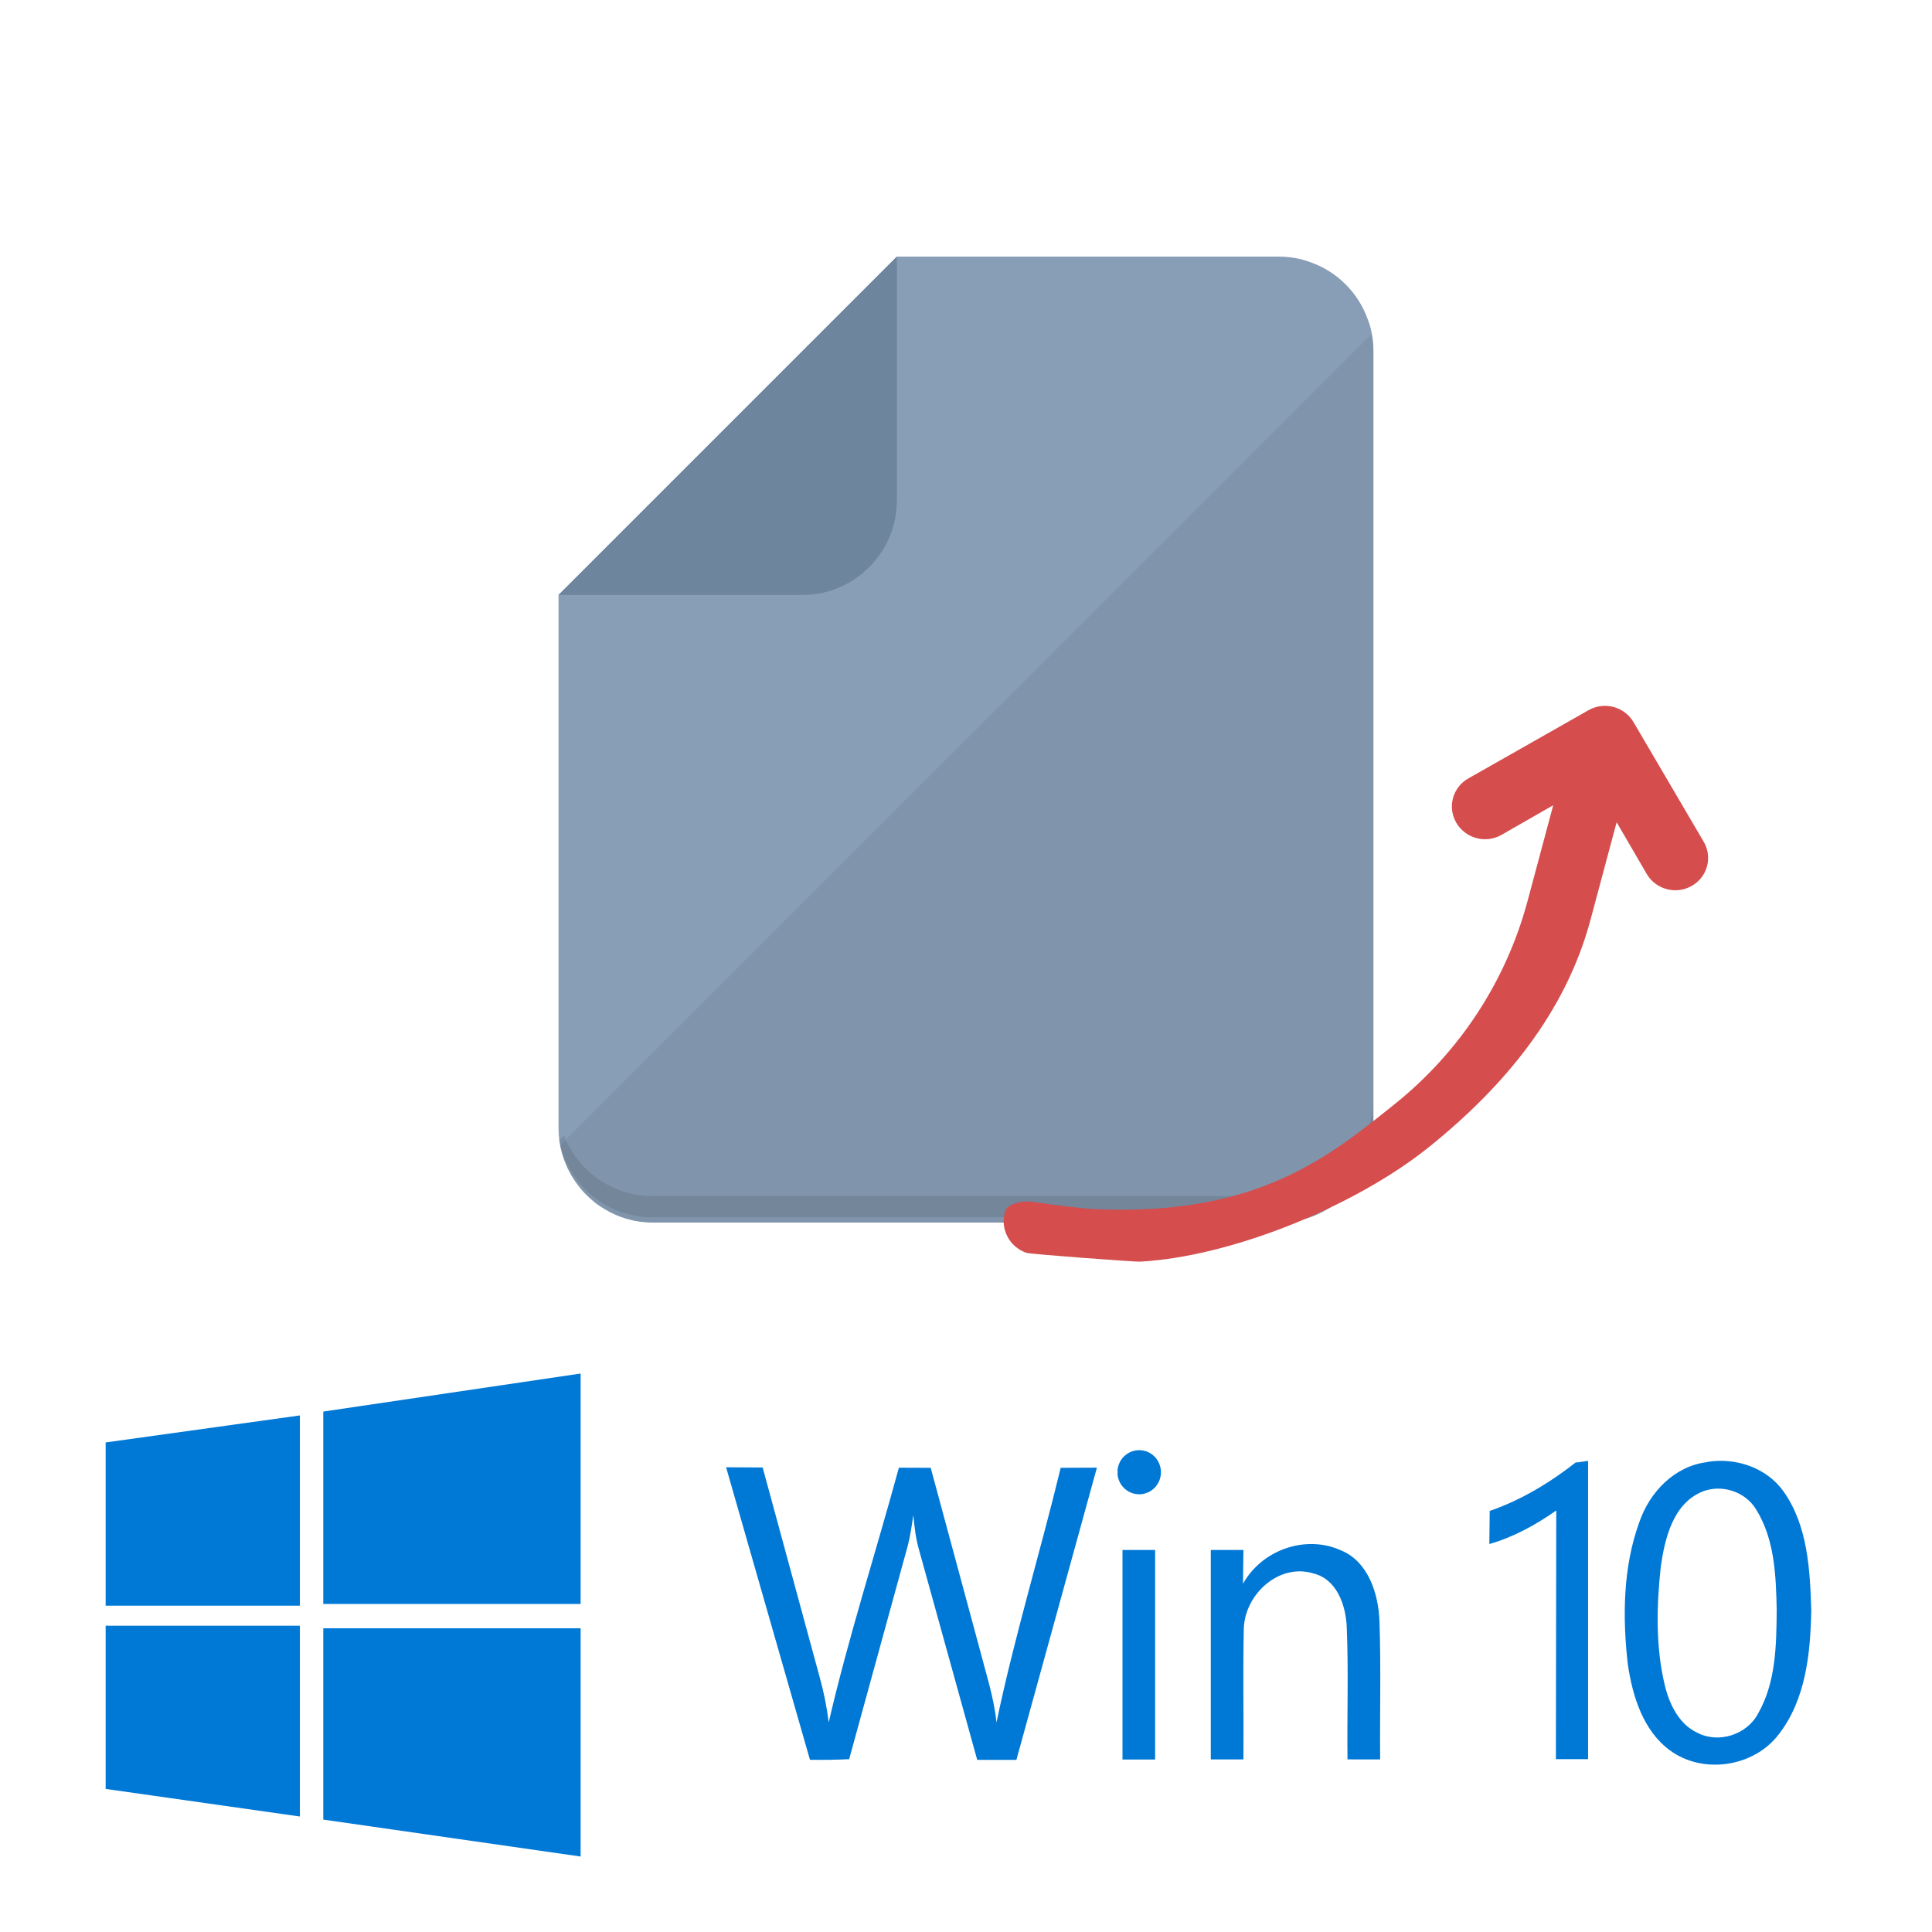
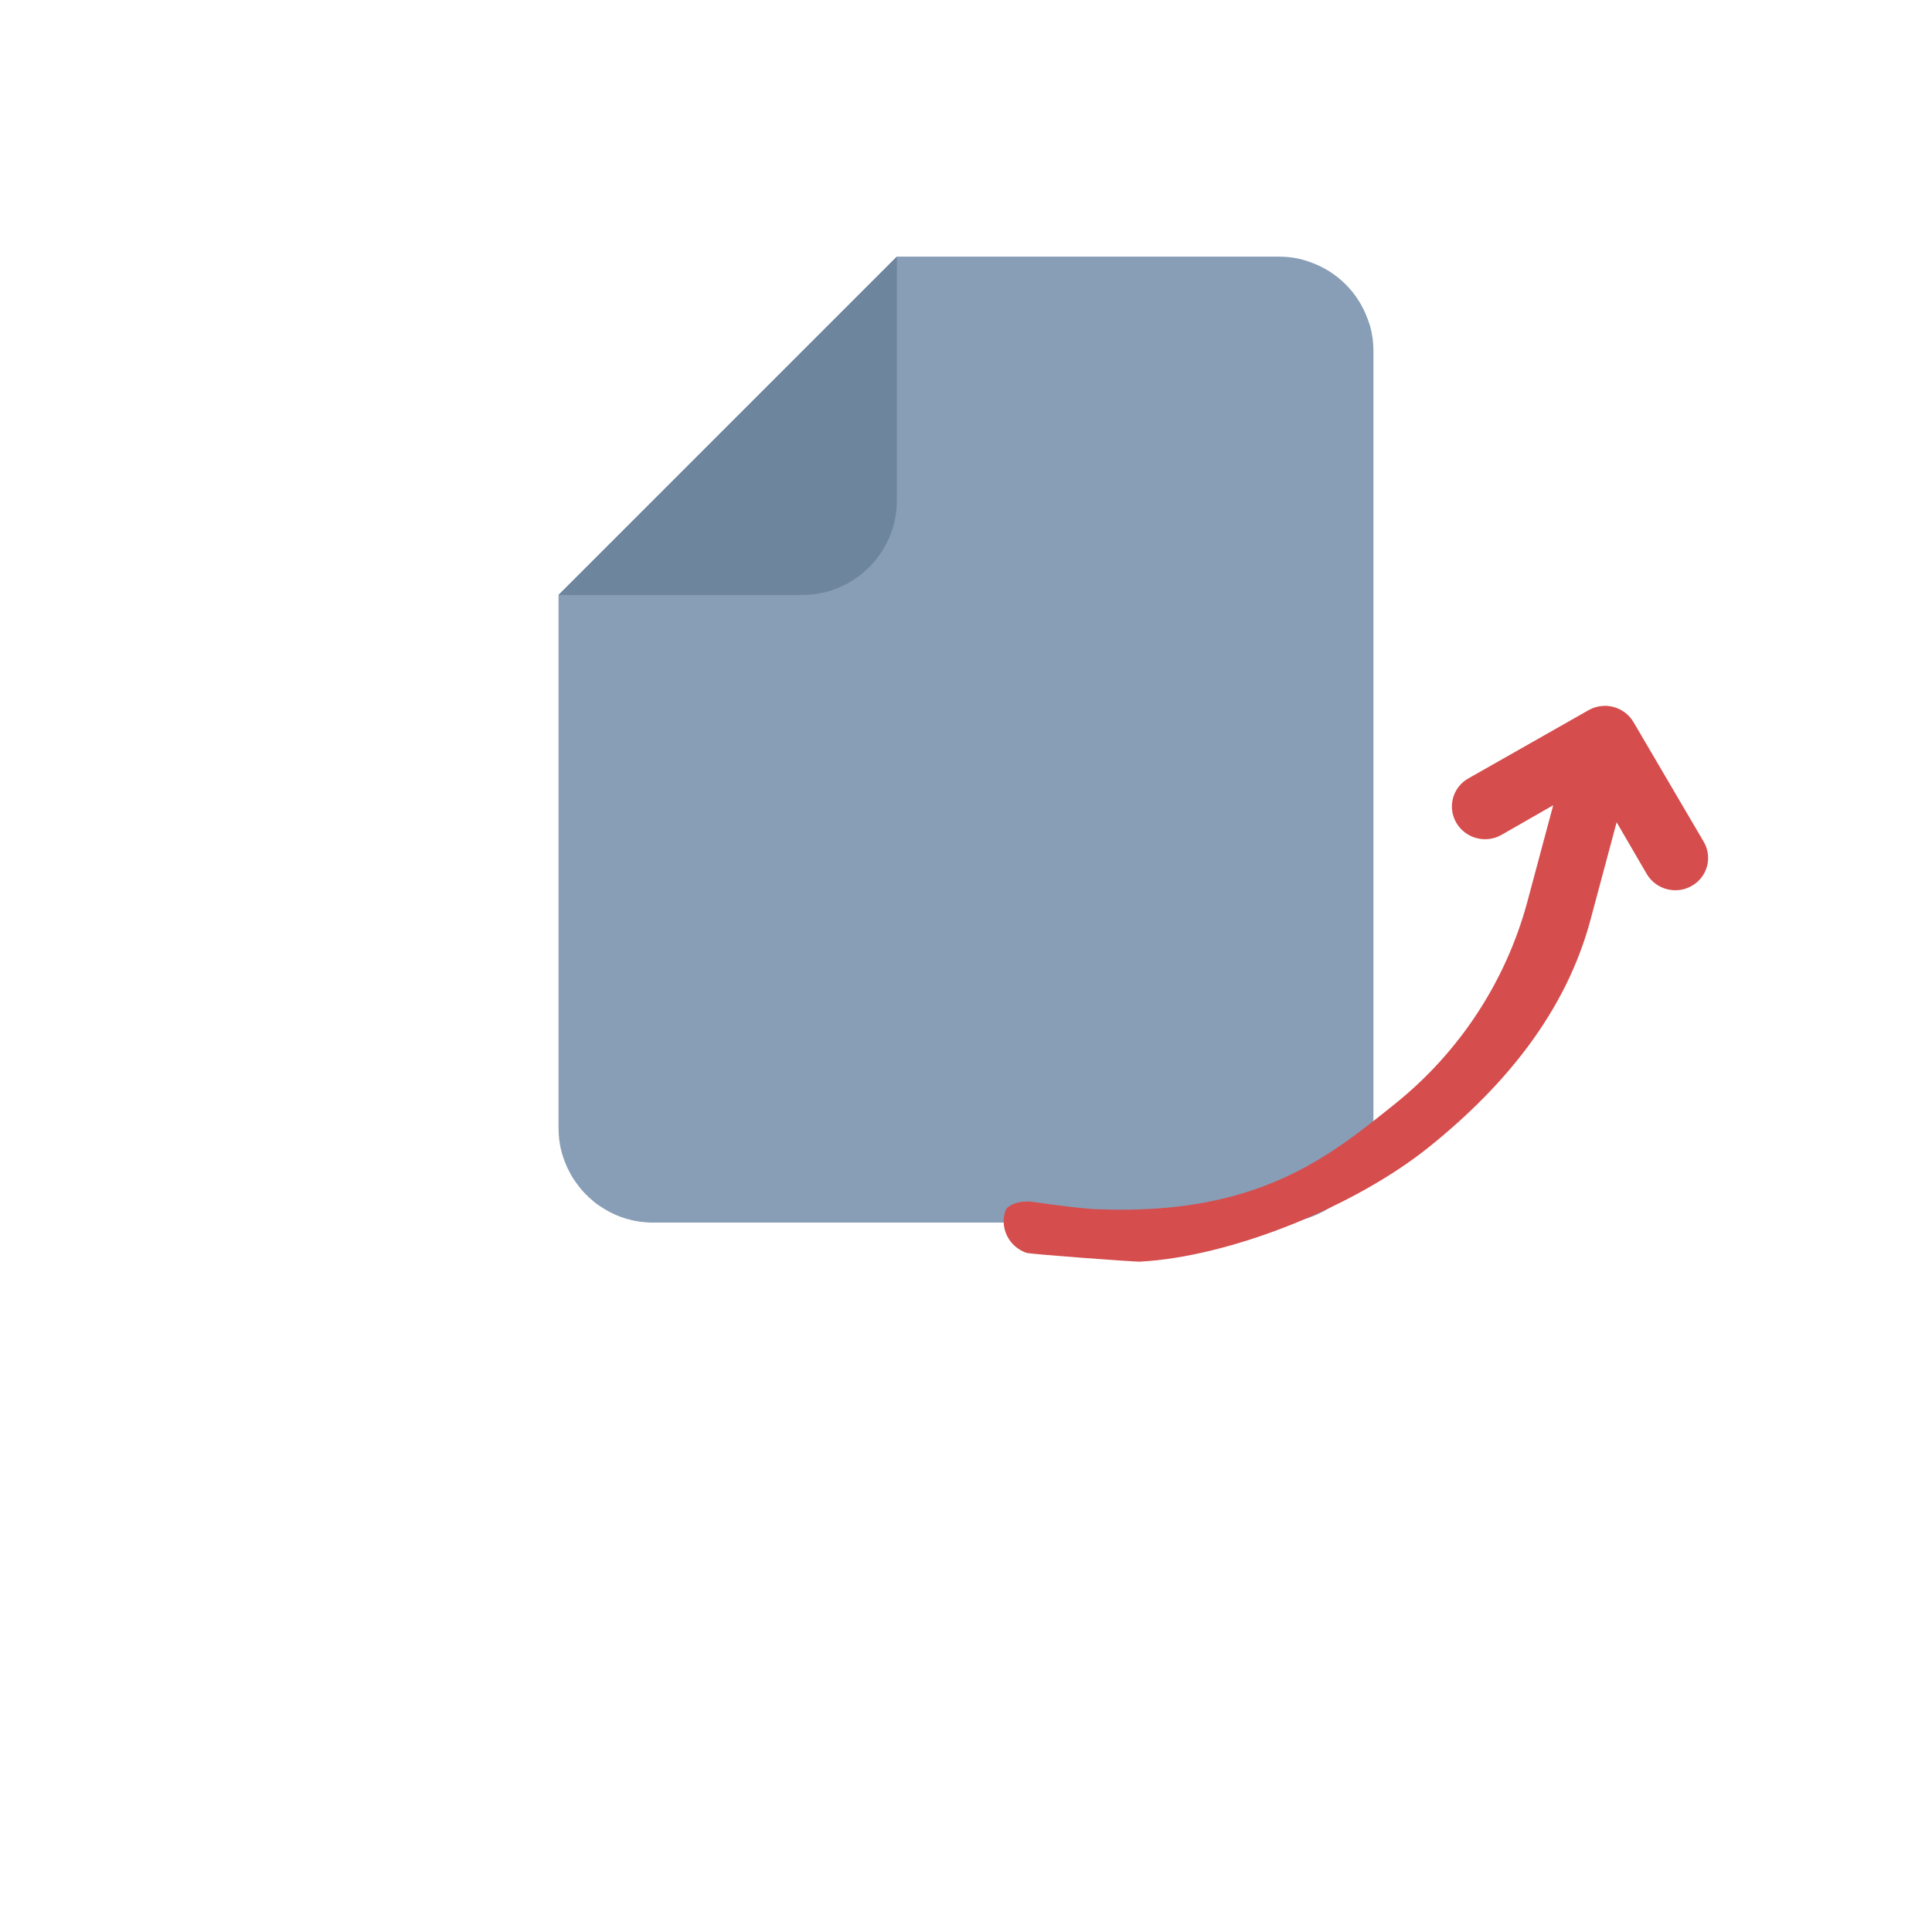
<svg xmlns="http://www.w3.org/2000/svg" width="128" height="128" viewBox="0 0 128 128" fill="none">
  <path d="M90.994 23.251V74.742C90.994 78.186 88.18 81 84.737 81H43.252C43.062 81 42.871 80.99 42.69 80.971C42.499 80.962 42.318 80.933 42.136 80.895C42.041 80.885 41.946 80.866 41.86 80.838C41.335 80.723 40.83 80.532 40.371 80.284C40.362 80.284 40.362 80.275 40.362 80.275C40.333 80.266 40.305 80.256 40.286 80.237C40.104 80.141 39.933 80.037 39.77 79.922C39.57 79.798 39.379 79.655 39.208 79.493C39.084 79.397 38.969 79.283 38.855 79.168C38.636 78.959 38.435 78.72 38.254 78.472C38.197 78.396 38.139 78.31 38.082 78.234C37.949 78.043 37.825 77.843 37.729 77.642C37.634 77.48 37.557 77.308 37.491 77.137C37.414 76.965 37.348 76.784 37.29 76.593C37.243 76.469 37.214 76.354 37.185 76.221C37.157 76.116 37.128 76.001 37.109 75.887C37.09 75.791 37.081 75.687 37.062 75.591C37.062 75.572 37.052 75.553 37.052 75.534C37.023 75.276 37.004 75.009 37.004 74.743V39.42L59.421 17.003H84.737C85.471 17.003 86.177 17.127 86.826 17.375C88.6 17.995 90.002 19.407 90.622 21.172C90.746 21.477 90.832 21.792 90.889 22.116C90.928 22.297 90.947 22.488 90.966 22.669C90.985 22.86 90.994 23.061 90.994 23.251Z" fill="#889EB6" />
  <path d="M53.163 39.419C56.604 39.419 59.419 36.604 59.419 33.163V17L37 39.419H53.163Z" fill="#6D859D" />
-   <path opacity="0.06" d="M90.994 23.251V74.742C90.994 78.186 88.18 81 84.737 81H43.252C43.061 81 42.87 80.99 42.689 80.971C42.498 80.962 42.317 80.933 42.136 80.895C42.041 80.885 41.945 80.866 41.859 80.838C41.335 80.723 40.829 80.532 40.371 80.284C40.362 80.284 40.362 80.275 40.362 80.275C40.333 80.266 40.304 80.256 40.285 80.237C40.104 80.141 39.932 80.037 39.77 79.922C39.57 79.798 39.379 79.655 39.208 79.493C39.084 79.397 38.969 79.283 38.855 79.168C38.635 78.959 38.435 78.72 38.254 78.472C38.196 78.396 38.139 78.31 38.082 78.234C37.948 78.043 37.824 77.843 37.729 77.642C37.634 77.48 37.557 77.308 37.49 77.137C37.414 76.965 37.347 76.784 37.29 76.593C37.242 76.469 37.214 76.354 37.185 76.221C37.157 76.116 37.128 76.001 37.109 75.887L62.654 50.342L64.123 48.882L65.363 47.633H65.373L90.889 22.116C90.927 22.297 90.947 22.488 90.966 22.669C90.985 22.86 90.994 23.061 90.994 23.251Z" fill="#040000" />
-   <path opacity="0.1" d="M90.937 72.987V74.399C90.937 77.833 88.123 80.647 84.689 80.647H43.204C41.831 80.647 40.552 80.199 39.522 79.436C38.988 79.054 38.53 78.587 38.139 78.052C37.672 77.404 37.319 76.669 37.128 75.868C37.099 75.782 37.08 75.687 37.061 75.591C37.061 75.572 37.052 75.553 37.052 75.534L37.367 75.229C37.405 75.324 37.443 75.42 37.481 75.515C38.464 77.7 40.667 79.245 43.204 79.245H84.689C88.123 79.245 90.937 76.431 90.937 72.987Z" fill="#040000" />
  <path d="M112.079 58.694C111.832 58.836 111.558 58.928 111.274 58.965C110.99 59.001 110.701 58.982 110.423 58.907C110.146 58.833 109.886 58.705 109.658 58.532C109.43 58.358 109.239 58.142 109.096 57.895L107.106 54.476L105.386 60.897C103.746 67.058 99.691 71.953 94.701 75.972C89.71 79.991 81.453 83.284 75.498 83.588C75.206 83.603 68.27 83.097 67.994 83.001C67.717 82.904 67.462 82.754 67.243 82.561C66.801 82.17 66.533 81.622 66.498 81.039C66.481 80.75 66.521 80.461 66.617 80.189C66.713 79.916 67.441 79.472 68.529 79.64C69.617 79.809 72.28 80.15 72.871 80.12C83.41 80.514 88.121 76.579 92.403 73.149C96.684 69.719 99.756 65.039 101.184 59.771L102.904 53.35L99.472 55.316C99.224 55.457 98.951 55.548 98.666 55.584C98.383 55.62 98.094 55.6 97.817 55.526C97.54 55.451 97.28 55.324 97.052 55.151C96.824 54.978 96.632 54.762 96.488 54.517C96.344 54.271 96.25 54 96.211 53.72C96.173 53.439 96.191 53.154 96.264 52.881C96.337 52.608 96.464 52.352 96.638 52.128C96.811 51.904 97.028 51.717 97.276 51.576L105.245 47.052C105.492 46.91 105.766 46.818 106.05 46.782C106.334 46.745 106.623 46.764 106.901 46.839C107.178 46.913 107.438 47.041 107.666 47.215C107.894 47.388 108.085 47.605 108.229 47.851L112.867 55.754C113.013 55.999 113.108 56.27 113.147 56.551C113.186 56.832 113.168 57.117 113.095 57.391C113.022 57.664 112.894 57.92 112.72 58.144C112.546 58.368 112.328 58.555 112.079 58.694Z" fill="#D54D4D" />
-   <path d="M7 95.566L19.868 93.776V106.379H7M21.418 93.52L38.467 91V106.269H21.418M7 107.709H19.868V120.348L7 118.521M21.418 107.877H38.467V123L21.418 120.553M48.091 97.21L50.528 97.225L54.312 111.142C54.583 112.114 54.781 113.108 54.903 114.116C56.223 108.417 58.025 102.865 59.553 97.239L61.662 97.247L64.92 109.301C65.328 110.901 65.857 112.479 66.019 114.123C67.209 108.425 68.914 102.872 70.273 97.247L72.673 97.236L67.339 116.596H64.743L60.887 102.679C60.67 101.93 60.58 101.155 60.512 100.377C60.411 101.046 60.317 101.721 60.151 102.375L56.259 116.549C55.394 116.596 54.529 116.6 53.663 116.593L48.112 97.232M74.043 97.356C74.089 96.987 74.272 96.65 74.554 96.413C74.837 96.176 75.198 96.057 75.564 96.081C75.93 96.104 76.273 96.267 76.525 96.538C76.776 96.809 76.915 97.167 76.915 97.539C76.915 97.91 76.776 98.268 76.525 98.539C76.273 98.81 75.93 98.974 75.564 98.997C75.198 99.02 74.837 98.901 74.554 98.664C74.272 98.427 74.089 98.09 74.043 97.722M74.368 102.689H76.53V116.571H74.368M82.355 104.925C83.591 102.697 86.475 101.667 88.8 102.697C90.649 103.427 91.337 105.597 91.395 107.446C91.496 110.485 91.413 113.528 91.438 116.567C90.717 116.567 89.996 116.567 89.275 116.563C89.24 113.641 89.348 110.719 89.225 107.796C89.167 106.35 88.562 104.611 87.008 104.242C84.737 103.548 82.478 105.619 82.405 107.895C82.341 110.781 82.402 113.678 82.38 116.567H80.218V102.689H82.38L82.351 104.925M104.458 96.896L105.214 96.786V116.549H103.081L103.106 100.074C101.747 101.024 100.28 101.842 98.672 102.295L98.698 100.103C100.788 99.384 102.699 98.222 104.429 96.867M113.108 96.859C114.983 96.542 117.073 97.236 118.191 98.85C119.777 101.115 119.921 104.037 120 106.704C119.946 109.532 119.64 112.585 117.859 114.887C116.219 117.068 112.849 117.579 110.65 115.975C108.866 114.671 108.163 112.395 107.849 110.277C107.489 107.146 107.525 103.847 108.595 100.889C109.273 98.861 110.946 97.126 113.101 96.87M112.769 98.832C110.848 99.621 110.297 101.922 110.03 103.8C109.749 106.408 109.684 109.097 110.297 111.654C110.603 112.918 111.248 114.258 112.485 114.814C113.89 115.53 115.765 114.912 116.486 113.51C117.664 111.446 117.693 108.98 117.711 106.642C117.664 104.377 117.574 101.966 116.341 99.994C115.61 98.795 114.035 98.313 112.759 98.832" fill="#0078D6" />
</svg>